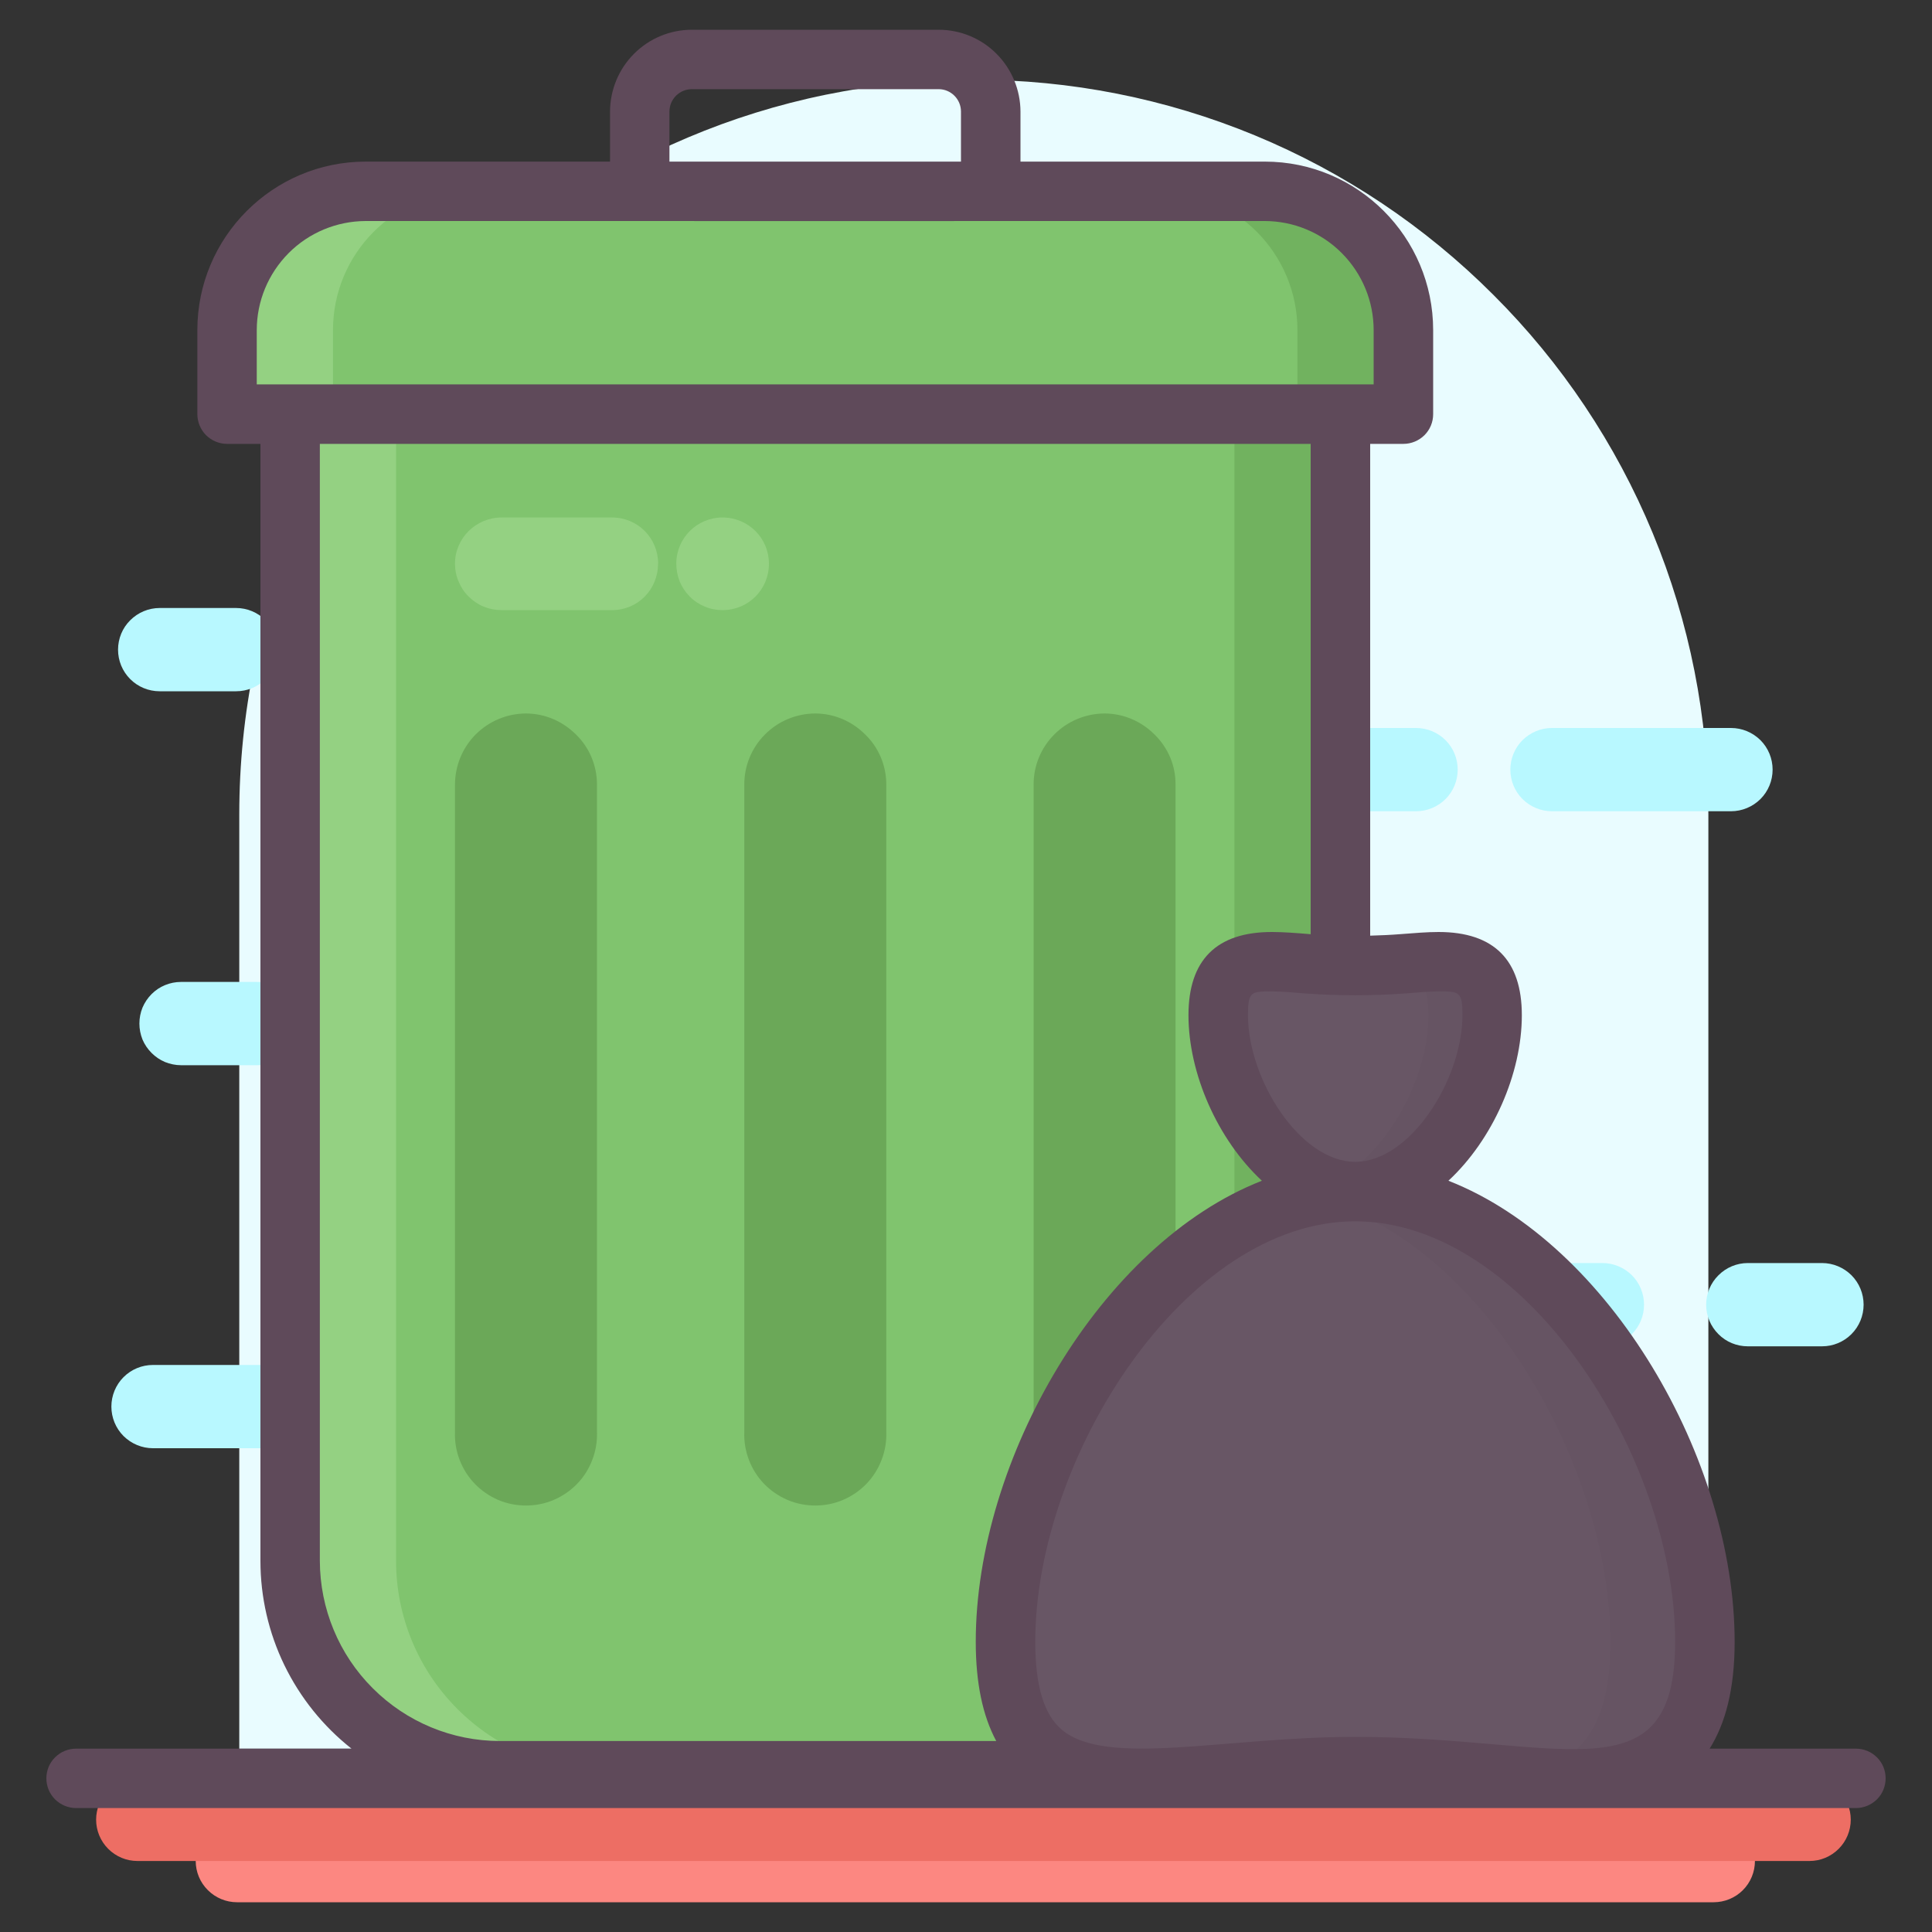
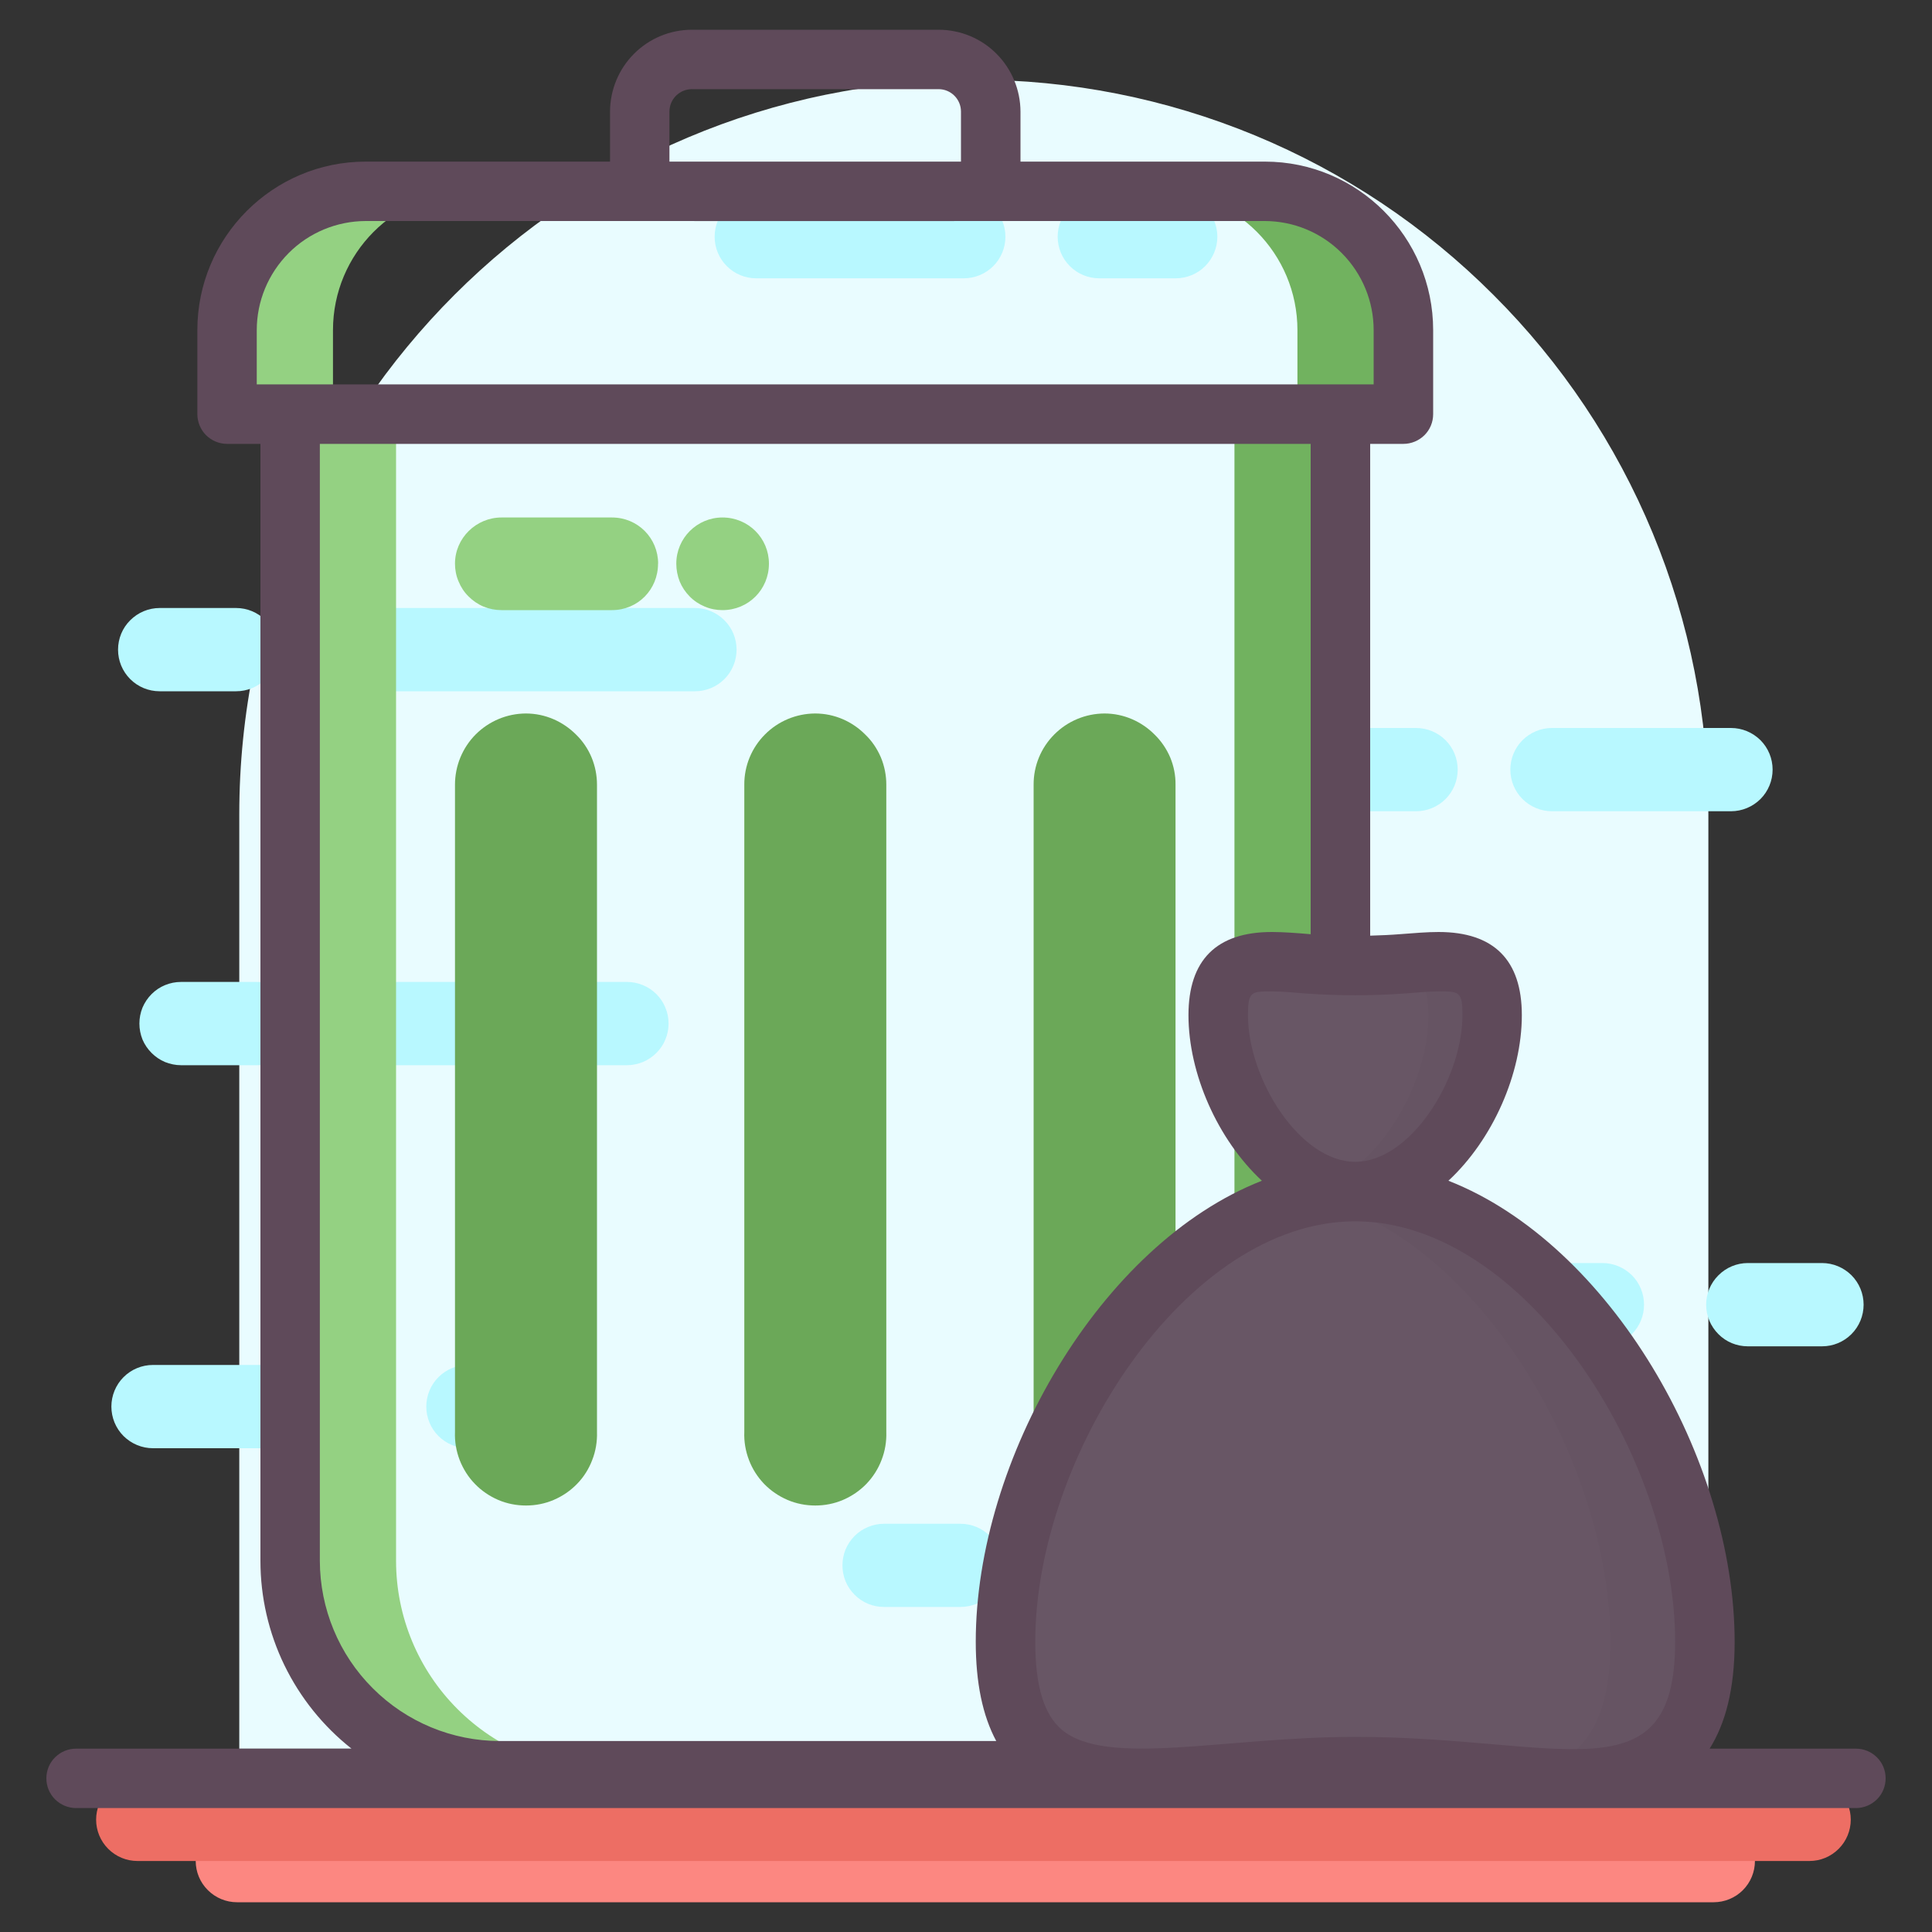
<svg xmlns="http://www.w3.org/2000/svg" width="20" height="20" viewBox="0 0 20 20" fill="none">
  <rect x="0" y="0" width="20" height="20" fill="#333333" stroke="none" />
  <g id="Junk Cleaning Pros Near You" clip-path="url(#clip0_4538_4069)">
    <g id="Group">
      <path id="Vector" d="M17.739 19.692H2.454C2.341 19.692 2.232 19.647 2.152 19.567C2.071 19.487 2.026 19.378 2.026 19.265C2.026 19.151 2.071 19.042 2.152 18.962C2.232 18.882 2.341 18.837 2.454 18.837H17.739C17.853 18.837 17.962 18.882 18.042 18.962C18.122 19.042 18.167 19.151 18.167 19.265C18.167 19.378 18.122 19.487 18.042 19.567C17.962 19.647 17.853 19.692 17.739 19.692Z" fill="#FC8781" />
      <path id="Vector_2" d="M18.731 19.265H1.423C1.309 19.265 1.201 19.22 1.12 19.139C1.04 19.059 0.995 18.95 0.995 18.837C0.995 18.724 1.04 18.615 1.12 18.535C1.201 18.454 1.309 18.409 1.423 18.409H18.731C18.845 18.409 18.953 18.454 19.034 18.535C19.114 18.615 19.159 18.724 19.159 18.837C19.159 18.95 19.114 19.059 19.034 19.139C18.953 19.22 18.845 19.265 18.731 19.265Z" fill="#ED6E64" />
      <path id="Vector_3" d="M17.685 8.43V18.103H2.477V8.43C2.477 4.228 5.882 0.826 10.081 0.826C11.08 0.824 12.069 1.02 12.992 1.402C13.915 1.784 14.753 2.345 15.459 3.052C16.166 3.757 16.727 4.596 17.109 5.519C17.491 6.442 17.687 7.431 17.685 8.43Z" fill="#E9FCFF" />
      <path id="Vector_4" d="M17.919 8.398H16.066C15.951 8.398 15.842 8.352 15.761 8.272C15.68 8.191 15.635 8.081 15.635 7.967C15.635 7.853 15.68 7.743 15.761 7.662C15.842 7.582 15.951 7.536 16.066 7.536H17.919C18.034 7.536 18.143 7.582 18.224 7.662C18.305 7.743 18.35 7.853 18.35 7.967C18.35 8.081 18.305 8.191 18.224 8.272C18.143 8.352 18.034 8.398 17.919 8.398ZM14.659 8.398H13.868C13.754 8.398 13.644 8.352 13.563 8.272C13.483 8.191 13.437 8.081 13.437 7.967C13.437 7.853 13.483 7.743 13.563 7.662C13.644 7.582 13.754 7.536 13.868 7.536H14.659C14.774 7.536 14.883 7.582 14.964 7.662C15.045 7.743 15.09 7.853 15.09 7.967C15.09 8.081 15.045 8.191 14.964 8.272C14.883 8.352 14.774 8.398 14.659 8.398ZM13.203 16.635H11.349C11.292 16.635 11.236 16.624 11.184 16.603C11.132 16.581 11.084 16.549 11.044 16.509C11.004 16.469 10.973 16.422 10.951 16.369C10.929 16.317 10.918 16.261 10.918 16.205C10.918 16.148 10.929 16.092 10.951 16.04C10.973 15.988 11.004 15.94 11.044 15.9C11.084 15.86 11.132 15.828 11.184 15.807C11.236 15.785 11.292 15.774 11.349 15.774H13.203C13.259 15.774 13.315 15.785 13.368 15.807C13.42 15.828 13.467 15.86 13.507 15.9C13.547 15.94 13.579 15.988 13.601 16.04C13.623 16.092 13.634 16.148 13.634 16.205C13.634 16.261 13.623 16.317 13.601 16.369C13.579 16.422 13.547 16.469 13.507 16.509C13.467 16.549 13.42 16.581 13.368 16.603C13.315 16.624 13.259 16.635 13.203 16.635ZM9.943 16.635H9.151C9.095 16.635 9.039 16.624 8.987 16.603C8.934 16.581 8.887 16.549 8.847 16.509C8.807 16.469 8.775 16.422 8.753 16.369C8.732 16.317 8.721 16.261 8.721 16.205C8.721 16.148 8.732 16.092 8.753 16.04C8.775 15.988 8.807 15.94 8.847 15.9C8.887 15.86 8.934 15.828 8.987 15.807C9.039 15.785 9.095 15.774 9.151 15.774H9.943C9.999 15.774 10.055 15.785 10.108 15.807C10.16 15.828 10.207 15.86 10.247 15.9C10.287 15.94 10.319 15.988 10.341 16.04C10.363 16.092 10.374 16.148 10.374 16.205C10.374 16.261 10.363 16.317 10.341 16.369C10.319 16.422 10.287 16.469 10.247 16.509C10.207 16.549 10.16 16.581 10.108 16.603C10.055 16.624 9.999 16.635 9.943 16.635ZM3.437 14.992H1.584C1.469 14.992 1.36 14.946 1.279 14.866C1.198 14.785 1.153 14.675 1.153 14.561C1.153 14.447 1.198 14.337 1.279 14.256C1.36 14.175 1.469 14.13 1.584 14.13H3.437C3.494 14.13 3.55 14.141 3.602 14.163C3.654 14.184 3.702 14.216 3.742 14.256C3.782 14.296 3.814 14.344 3.835 14.396C3.857 14.448 3.868 14.504 3.868 14.561C3.868 14.617 3.857 14.673 3.835 14.726C3.814 14.778 3.782 14.825 3.742 14.865C3.702 14.905 3.654 14.937 3.602 14.959C3.55 14.98 3.494 14.992 3.437 14.992ZM5.635 14.992H4.844C4.729 14.992 4.62 14.946 4.539 14.866C4.458 14.785 4.413 14.675 4.413 14.561C4.413 14.447 4.458 14.337 4.539 14.256C4.62 14.175 4.729 14.13 4.844 14.13H5.635C5.692 14.13 5.748 14.141 5.8 14.163C5.852 14.184 5.9 14.216 5.94 14.256C5.98 14.296 6.011 14.344 6.033 14.396C6.055 14.448 6.066 14.504 6.066 14.561C6.066 14.617 6.055 14.673 6.033 14.726C6.011 14.778 5.98 14.825 5.94 14.865C5.9 14.905 5.852 14.937 5.8 14.959C5.748 14.98 5.692 14.992 5.635 14.992ZM16.589 13.937H14.735C14.62 13.937 14.511 13.892 14.43 13.811C14.349 13.73 14.304 13.621 14.304 13.506C14.304 13.392 14.349 13.282 14.43 13.202C14.511 13.121 14.62 13.075 14.735 13.075H16.589C16.703 13.075 16.812 13.121 16.893 13.201C16.974 13.282 17.019 13.392 17.019 13.506C17.019 13.62 16.974 13.73 16.893 13.811C16.812 13.892 16.703 13.937 16.589 13.937V13.937ZM18.862 13.937H18.093C17.979 13.937 17.869 13.892 17.789 13.811C17.708 13.73 17.662 13.621 17.662 13.506C17.662 13.392 17.708 13.282 17.789 13.202C17.869 13.121 17.979 13.075 18.093 13.075H18.862C18.976 13.075 19.085 13.121 19.166 13.201C19.247 13.282 19.292 13.392 19.292 13.506C19.292 13.62 19.247 13.73 19.166 13.811C19.085 13.892 18.976 13.937 18.862 13.937V13.937ZM7.194 7.156H3.847C3.732 7.156 3.623 7.111 3.542 7.03C3.461 6.949 3.416 6.84 3.416 6.725C3.416 6.611 3.461 6.501 3.542 6.421C3.623 6.34 3.732 6.294 3.847 6.294H7.194C7.308 6.294 7.418 6.34 7.499 6.421C7.58 6.501 7.625 6.611 7.625 6.725C7.625 6.839 7.58 6.949 7.499 7.03C7.418 7.111 7.308 7.156 7.194 7.156ZM2.444 7.156H1.653C1.538 7.156 1.429 7.111 1.348 7.03C1.267 6.949 1.222 6.84 1.222 6.725C1.222 6.611 1.267 6.501 1.348 6.421C1.429 6.34 1.538 6.294 1.653 6.294H2.444C2.559 6.294 2.668 6.34 2.749 6.421C2.83 6.501 2.875 6.611 2.875 6.725C2.875 6.839 2.83 6.949 2.749 7.03C2.668 7.111 2.559 7.156 2.444 7.156ZM9.977 2.881H7.828C7.714 2.881 7.605 2.836 7.524 2.755C7.443 2.674 7.398 2.565 7.398 2.45C7.398 2.336 7.443 2.227 7.524 2.146C7.605 2.065 7.714 2.02 7.828 2.02H9.977C10.091 2.02 10.201 2.065 10.282 2.146C10.363 2.227 10.408 2.336 10.408 2.45C10.408 2.565 10.363 2.674 10.282 2.755C10.201 2.836 10.091 2.881 9.977 2.881ZM12.171 2.881H11.38C11.265 2.881 11.156 2.836 11.075 2.755C10.994 2.674 10.949 2.565 10.949 2.45C10.949 2.336 10.994 2.227 11.075 2.146C11.156 2.065 11.265 2.02 11.38 2.02H12.171C12.285 2.02 12.395 2.065 12.476 2.146C12.556 2.227 12.602 2.336 12.602 2.45C12.602 2.565 12.556 2.674 12.476 2.755C12.395 2.836 12.285 2.881 12.171 2.881ZM6.49 11.027H4.114C4.057 11.027 4.001 11.015 3.949 10.994C3.896 10.972 3.849 10.94 3.809 10.9C3.769 10.86 3.737 10.813 3.716 10.761C3.694 10.708 3.683 10.652 3.683 10.596C3.683 10.539 3.694 10.483 3.716 10.431C3.737 10.379 3.769 10.331 3.809 10.291C3.849 10.251 3.896 10.219 3.949 10.198C4.001 10.176 4.057 10.165 4.114 10.165H6.49C6.547 10.165 6.603 10.176 6.655 10.198C6.707 10.219 6.755 10.251 6.795 10.291C6.835 10.331 6.867 10.379 6.888 10.431C6.91 10.483 6.921 10.539 6.921 10.596C6.921 10.652 6.91 10.708 6.888 10.761C6.867 10.813 6.835 10.86 6.795 10.9C6.755 10.94 6.707 10.972 6.655 10.994C6.603 11.015 6.547 11.027 6.49 11.027ZM2.665 11.027H1.873C1.817 11.027 1.761 11.015 1.708 10.994C1.656 10.972 1.609 10.94 1.569 10.9C1.529 10.86 1.497 10.813 1.475 10.761C1.454 10.708 1.443 10.652 1.443 10.596C1.443 10.539 1.454 10.483 1.475 10.431C1.497 10.379 1.529 10.331 1.569 10.291C1.609 10.251 1.656 10.219 1.708 10.198C1.761 10.176 1.817 10.165 1.873 10.165H2.665C2.722 10.165 2.778 10.176 2.83 10.198C2.882 10.219 2.93 10.251 2.97 10.291C3.01 10.331 3.041 10.379 3.063 10.431C3.085 10.483 3.096 10.539 3.096 10.596C3.096 10.652 3.085 10.708 3.063 10.761C3.041 10.813 3.01 10.86 2.97 10.9C2.93 10.94 2.882 10.972 2.83 10.994C2.778 11.015 2.722 11.027 2.665 11.027Z" fill="#B8F8FF" />
-       <path id="Vector_5" d="M14.528 4.287V3.417C14.528 3.229 14.492 3.042 14.42 2.868C14.348 2.693 14.242 2.535 14.109 2.402C13.976 2.268 13.818 2.162 13.644 2.09C13.47 2.018 13.283 1.98 13.094 1.98H3.785C3.597 1.98 3.41 2.018 3.236 2.09C3.062 2.162 2.904 2.268 2.771 2.402C2.638 2.535 2.532 2.693 2.46 2.868C2.388 3.042 2.351 3.229 2.352 3.417V4.287H14.528ZM13.876 4.287V16.158C13.876 16.734 13.647 17.286 13.239 17.694C12.832 18.101 12.28 18.33 11.704 18.33H5.176C4.6 18.33 4.047 18.101 3.64 17.694C3.233 17.286 3.004 16.734 3.003 16.158V4.287H13.876Z" fill="#80C46E" />
      <path id="Vector_6" d="M14.527 3.418V4.287H13.431V3.418C13.431 2.624 12.79 1.979 11.999 1.979H13.095C13.886 1.979 14.527 2.624 14.527 3.418ZM13.876 4.287V16.158C13.875 16.734 13.646 17.286 13.239 17.694C12.832 18.101 12.28 18.33 11.704 18.331H10.607C11.183 18.33 11.735 18.101 12.142 17.694C12.55 17.286 12.779 16.734 12.779 16.158V4.287H13.876Z" fill="#71B25F" />
      <path id="Vector_7" d="M4.88 1.979C4.089 1.979 3.447 2.624 3.447 3.418V4.287H2.351V3.418C2.351 3.229 2.388 3.042 2.46 2.868C2.532 2.693 2.637 2.534 2.771 2.401C2.904 2.267 3.063 2.161 3.237 2.089C3.411 2.016 3.598 1.979 3.787 1.979H4.88Z" fill="#94D182" />
      <path id="Vector_8" d="M6.272 18.331H5.176C4.6 18.33 4.047 18.101 3.64 17.694C3.233 17.287 3.004 16.734 3.003 16.158V4.287H4.1V16.158C4.1 16.734 4.329 17.286 4.737 17.693C5.144 18.1 5.696 18.329 6.272 18.33L6.272 18.331Z" fill="#94D182" />
      <path id="Vector_9" d="M6.18 8.123V14.824C6.183 14.923 6.167 15.021 6.131 15.113C6.096 15.206 6.043 15.29 5.974 15.361C5.905 15.432 5.823 15.488 5.732 15.527C5.641 15.566 5.544 15.585 5.445 15.585C5.346 15.585 5.248 15.566 5.157 15.527C5.067 15.488 4.984 15.432 4.916 15.361C4.847 15.29 4.794 15.206 4.758 15.113C4.723 15.021 4.706 14.923 4.71 14.824V8.123C4.71 7.928 4.787 7.741 4.924 7.603C5.062 7.465 5.248 7.387 5.443 7.386C5.647 7.386 5.83 7.471 5.963 7.604C6.032 7.671 6.087 7.752 6.124 7.841C6.161 7.93 6.18 8.026 6.18 8.123ZM9.175 8.123V14.824C9.178 14.923 9.162 15.021 9.126 15.113C9.091 15.206 9.037 15.29 8.969 15.361C8.9 15.432 8.818 15.488 8.727 15.527C8.636 15.566 8.538 15.585 8.44 15.585C8.341 15.585 8.243 15.566 8.152 15.527C8.061 15.488 7.979 15.432 7.91 15.361C7.842 15.29 7.788 15.206 7.753 15.113C7.718 15.021 7.701 14.923 7.705 14.824V8.123C7.704 7.928 7.781 7.741 7.919 7.603C8.056 7.465 8.243 7.387 8.438 7.386C8.642 7.386 8.825 7.471 8.957 7.604C9.027 7.671 9.081 7.752 9.119 7.841C9.156 7.93 9.175 8.026 9.175 8.123ZM12.169 8.123V14.824C12.173 14.923 12.156 15.021 12.121 15.113C12.086 15.206 12.032 15.29 11.963 15.361C11.895 15.432 11.813 15.488 11.722 15.527C11.631 15.566 11.533 15.585 11.434 15.585C11.336 15.585 11.238 15.566 11.147 15.527C11.056 15.488 10.974 15.432 10.905 15.361C10.837 15.29 10.783 15.206 10.748 15.113C10.712 15.021 10.696 14.923 10.7 14.824V8.123C10.699 7.928 10.776 7.741 10.914 7.603C11.051 7.465 11.238 7.387 11.433 7.386C11.636 7.386 11.82 7.471 11.952 7.604C12.021 7.671 12.076 7.752 12.114 7.841C12.151 7.93 12.17 8.026 12.169 8.123Z" fill="#6BA858" />
      <path id="Vector_10" d="M6.812 5.835C6.812 6.103 6.603 6.316 6.335 6.316H5.192C5.129 6.316 5.066 6.304 5.007 6.28C4.949 6.256 4.896 6.22 4.851 6.175C4.806 6.131 4.771 6.078 4.747 6.019C4.722 5.961 4.71 5.898 4.71 5.835C4.71 5.571 4.928 5.357 5.192 5.357H6.335C6.603 5.357 6.813 5.571 6.813 5.835H6.812ZM7.96 5.835C7.96 6.103 7.747 6.316 7.479 6.316C7.416 6.316 7.353 6.304 7.295 6.279C7.237 6.255 7.184 6.22 7.14 6.175C7.095 6.13 7.06 6.077 7.036 6.019C7.013 5.96 7.001 5.898 7.001 5.835C7.001 5.571 7.215 5.357 7.479 5.357C7.747 5.357 7.96 5.571 7.96 5.835Z" fill="#94D182" />
      <path id="Vector_11" d="M17.649 16.996C17.649 18.996 16.029 18.287 14.029 18.287C12.029 18.287 10.409 18.996 10.409 16.996C10.409 14.996 12.029 12.335 14.029 12.335C16.029 12.335 17.649 14.996 17.649 16.996Z" fill="#685665" />
      <path id="Vector_12" d="M13.051 18.288C13.216 18.288 13.38 18.293 13.54 18.302C12.71 18.34 11.969 18.461 11.417 18.384C11.909 18.348 12.463 18.288 13.051 18.288ZM17.648 16.997C17.648 18.409 16.841 18.469 15.662 18.384C16.286 18.302 16.671 17.969 16.671 16.997C16.671 15.16 15.308 12.771 13.54 12.389C13.7 12.353 13.864 12.334 14.029 12.334C16.028 12.334 17.648 14.995 17.648 16.997Z" fill="black" fill-opacity="0.02" />
      <path id="Vector_13" d="M15.663 18.384C15.111 18.461 14.37 18.34 13.54 18.302C13.703 18.293 13.866 18.288 14.029 18.288C14.617 18.288 15.171 18.348 15.663 18.384Z" fill="black" fill-opacity="0.02" />
      <path id="Vector_14" d="M12.611 10.509C12.611 9.726 13.245 10.004 14.029 10.004C14.812 10.004 15.447 9.726 15.447 10.509C15.447 11.293 14.812 12.335 14.029 12.335C13.245 12.335 12.611 11.293 12.611 10.509Z" fill="#685665" />
      <path id="Vector_15" d="M15.446 10.511C15.446 11.293 14.812 12.334 14.029 12.334C13.916 12.334 13.803 12.312 13.699 12.271C14.323 12.037 14.787 11.181 14.787 10.511C14.787 10.167 14.669 10.03 14.468 9.981C15.036 9.934 15.446 9.879 15.446 10.51L15.446 10.511Z" fill="black" fill-opacity="0.02" />
      <path id="Vector_16" d="M19.212 18.102H17.698C17.858 17.847 17.957 17.494 17.957 16.996C17.957 15.11 16.666 12.879 14.994 12.223C15.454 11.796 15.754 11.114 15.754 10.509C15.754 9.938 15.464 9.648 14.892 9.648C14.774 9.648 14.642 9.659 14.5 9.67C14.401 9.678 14.293 9.683 14.184 9.686V4.595H14.528C14.61 4.595 14.688 4.562 14.746 4.505C14.804 4.447 14.836 4.369 14.836 4.287V3.418C14.836 2.455 14.054 1.673 13.094 1.673H10.564V1.155C10.563 0.93 10.474 0.715 10.315 0.556C10.157 0.397 9.941 0.308 9.717 0.308H7.162C6.938 0.308 6.723 0.397 6.564 0.556C6.405 0.715 6.316 0.93 6.315 1.155V1.673H3.785C2.825 1.673 2.043 2.455 2.043 3.417V4.287C2.043 4.369 2.076 4.447 2.133 4.505C2.191 4.562 2.269 4.595 2.351 4.595H2.696V16.158C2.696 16.533 2.781 16.902 2.944 17.238C3.108 17.575 3.345 17.87 3.639 18.102H0.788C0.706 18.102 0.628 18.134 0.57 18.192C0.512 18.249 0.48 18.328 0.48 18.409C0.48 18.491 0.512 18.569 0.57 18.627C0.628 18.684 0.706 18.717 0.788 18.717H19.212C19.294 18.717 19.372 18.684 19.43 18.627C19.488 18.569 19.52 18.491 19.52 18.409C19.52 18.328 19.488 18.249 19.43 18.192C19.372 18.134 19.294 18.102 19.212 18.102ZM17.341 16.996C17.341 18.629 16.161 17.98 14.029 17.98C12.678 17.98 11.458 18.297 10.992 17.906C10.807 17.75 10.717 17.453 10.717 16.996C10.717 15.077 12.276 12.643 14.029 12.643C15.782 12.643 17.341 15.077 17.341 16.996ZM14.551 10.284C14.674 10.274 14.789 10.263 14.892 10.263C15.106 10.263 15.139 10.263 15.139 10.509C15.139 11.172 14.601 12.027 14.029 12.027C13.457 12.027 12.919 11.172 12.919 10.509C12.919 10.263 12.952 10.263 13.166 10.263C13.269 10.263 13.383 10.274 13.507 10.284C13.854 10.309 14.204 10.309 14.551 10.284ZM6.93 1.155C6.93 1.027 7.034 0.923 7.162 0.923H9.717C9.844 0.923 9.948 1.027 9.948 1.155V1.673H6.93V1.155ZM2.658 3.979V3.417C2.658 3.118 2.777 2.832 2.988 2.62C3.199 2.408 3.486 2.289 3.785 2.288C4.272 2.289 12.956 2.288 13.094 2.288C13.393 2.289 13.679 2.408 13.89 2.62C14.101 2.832 14.22 3.118 14.22 3.417V3.979H2.658ZM3.311 16.158V4.595H13.568V9.671L13.557 9.67C13.416 9.658 13.283 9.648 13.166 9.648C12.594 9.648 12.303 9.937 12.303 10.509C12.303 11.113 12.604 11.796 13.063 12.223C11.391 12.878 10.101 15.11 10.101 16.995C10.101 17.421 10.172 17.76 10.313 18.023H5.176C4.681 18.023 4.207 17.826 3.858 17.476C3.508 17.127 3.312 16.652 3.311 16.158L3.311 16.158Z" fill="#5F4A5A" />
    </g>
  </g>
  <defs>
    <clipPath id="clip0_4538_4069">
      <rect width="20" height="20" fill="white" />
    </clipPath>
  </defs>
</svg>